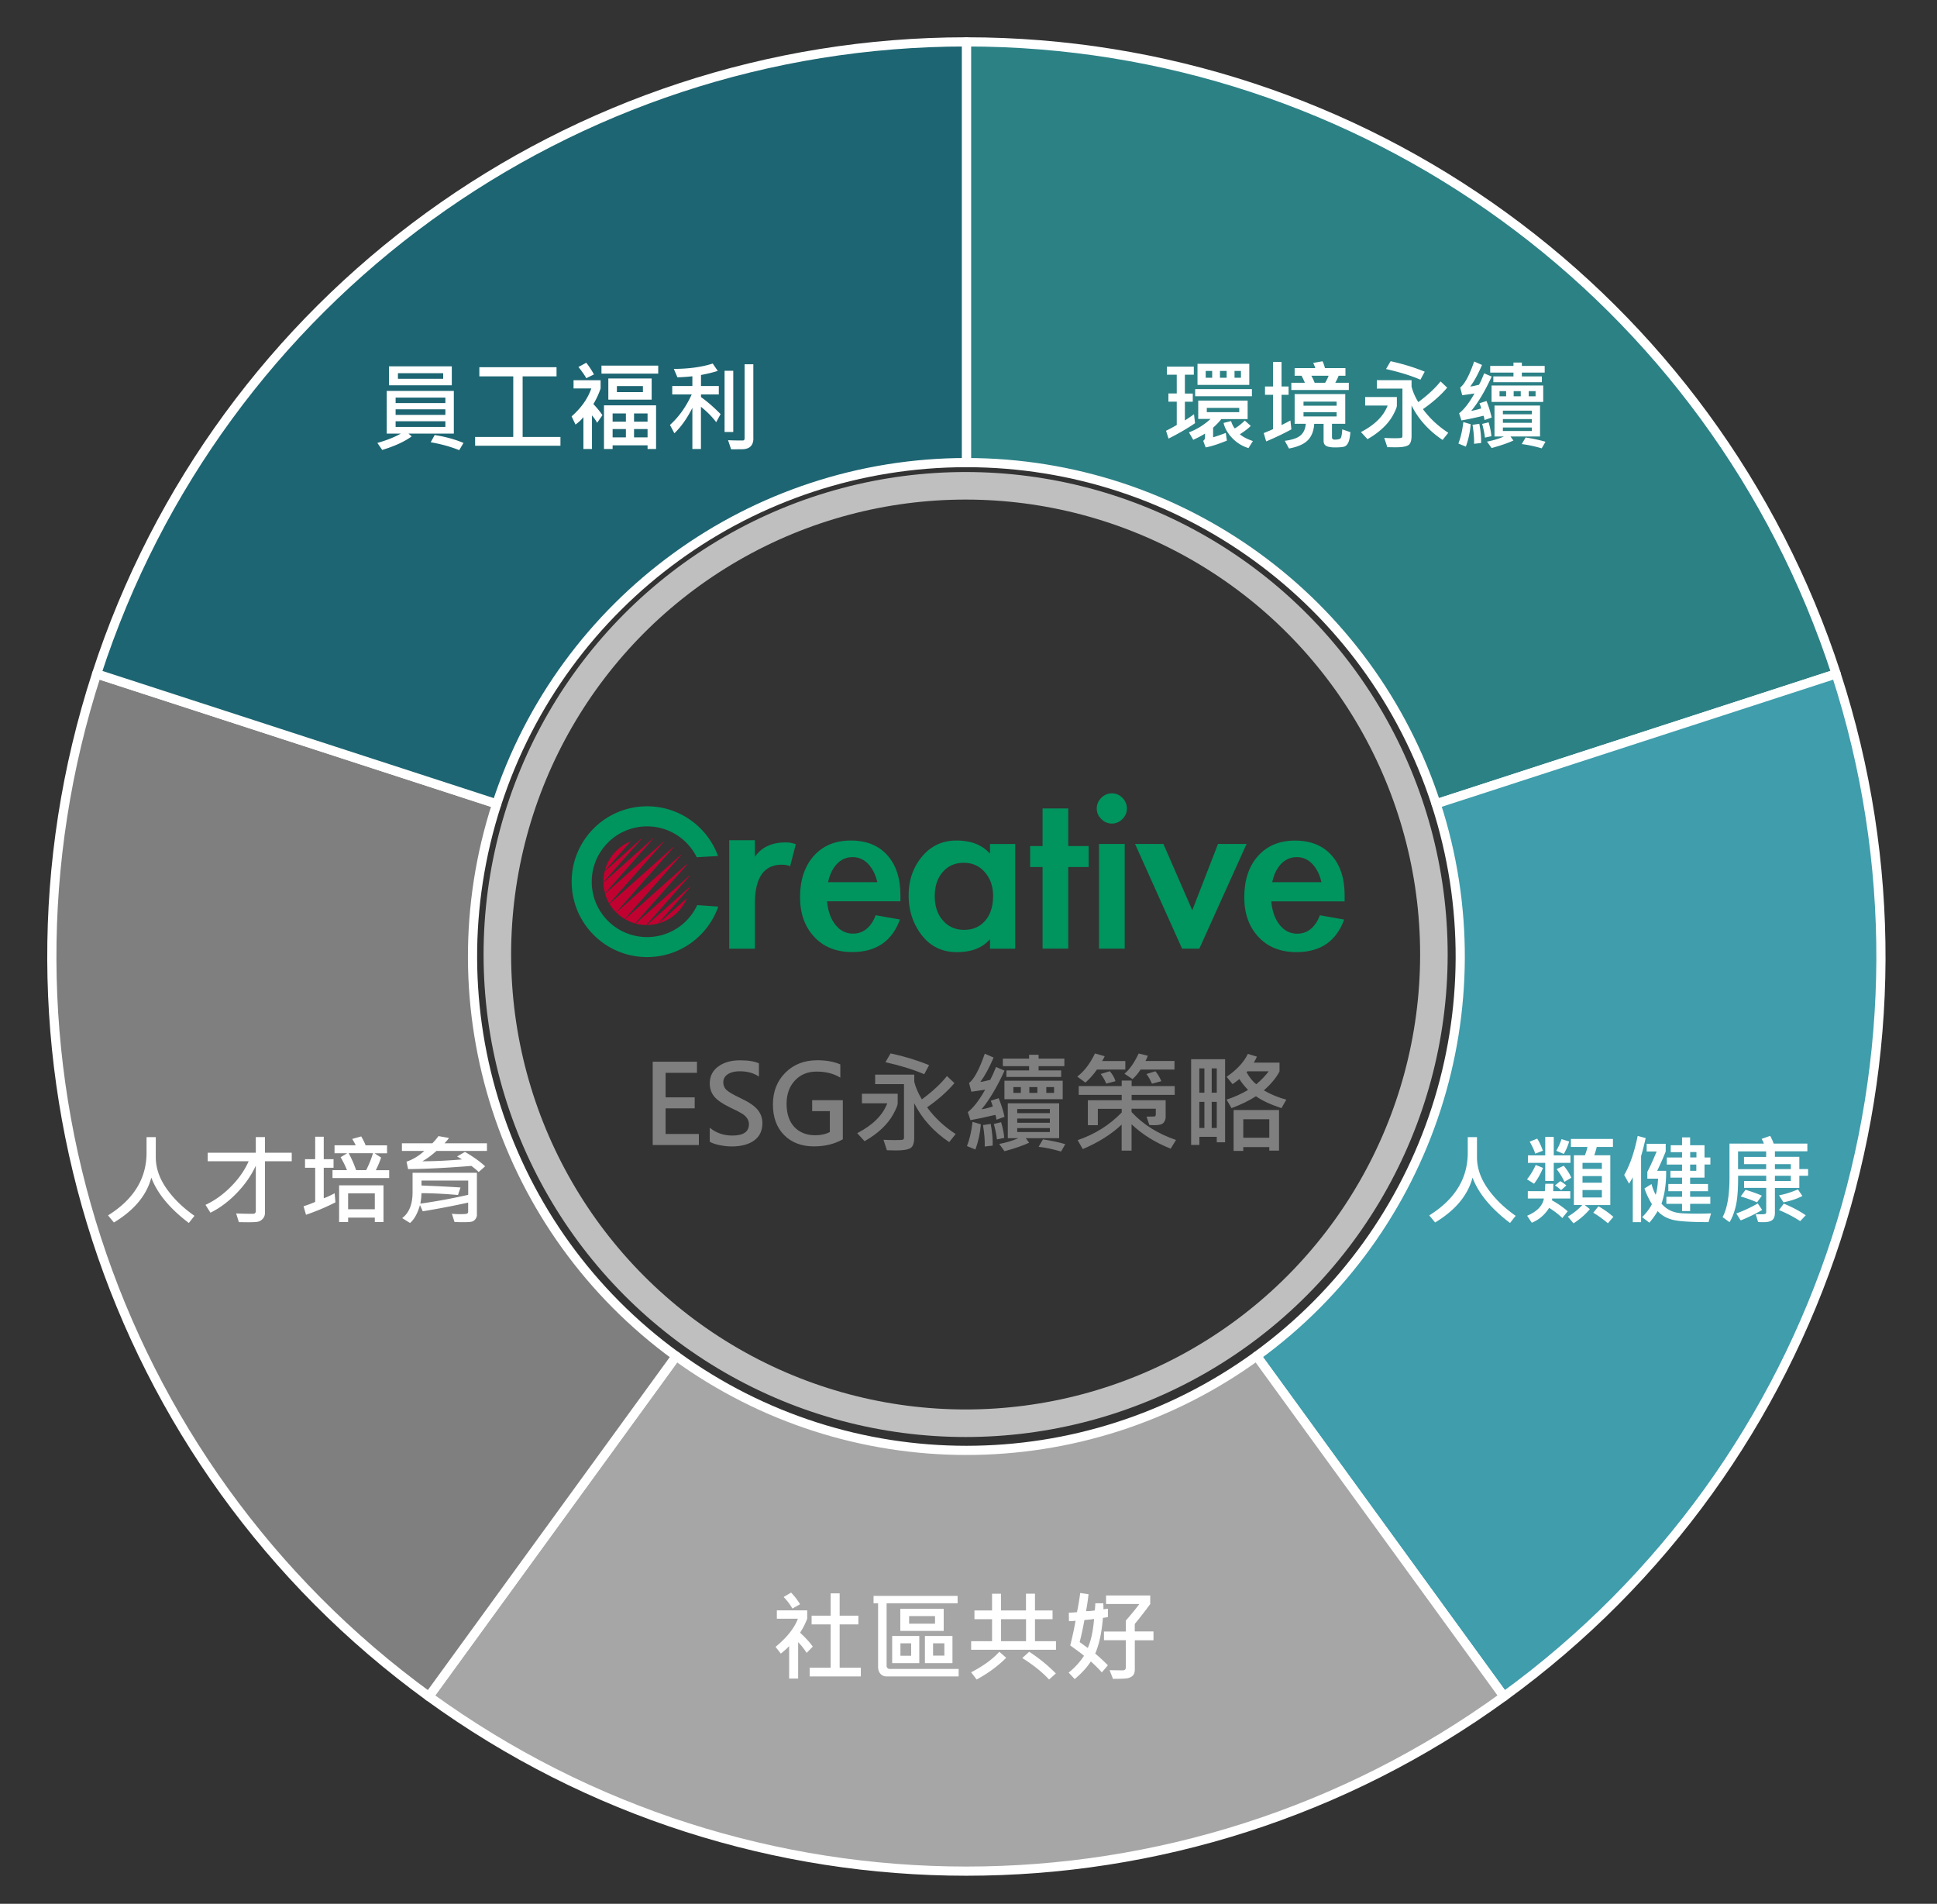
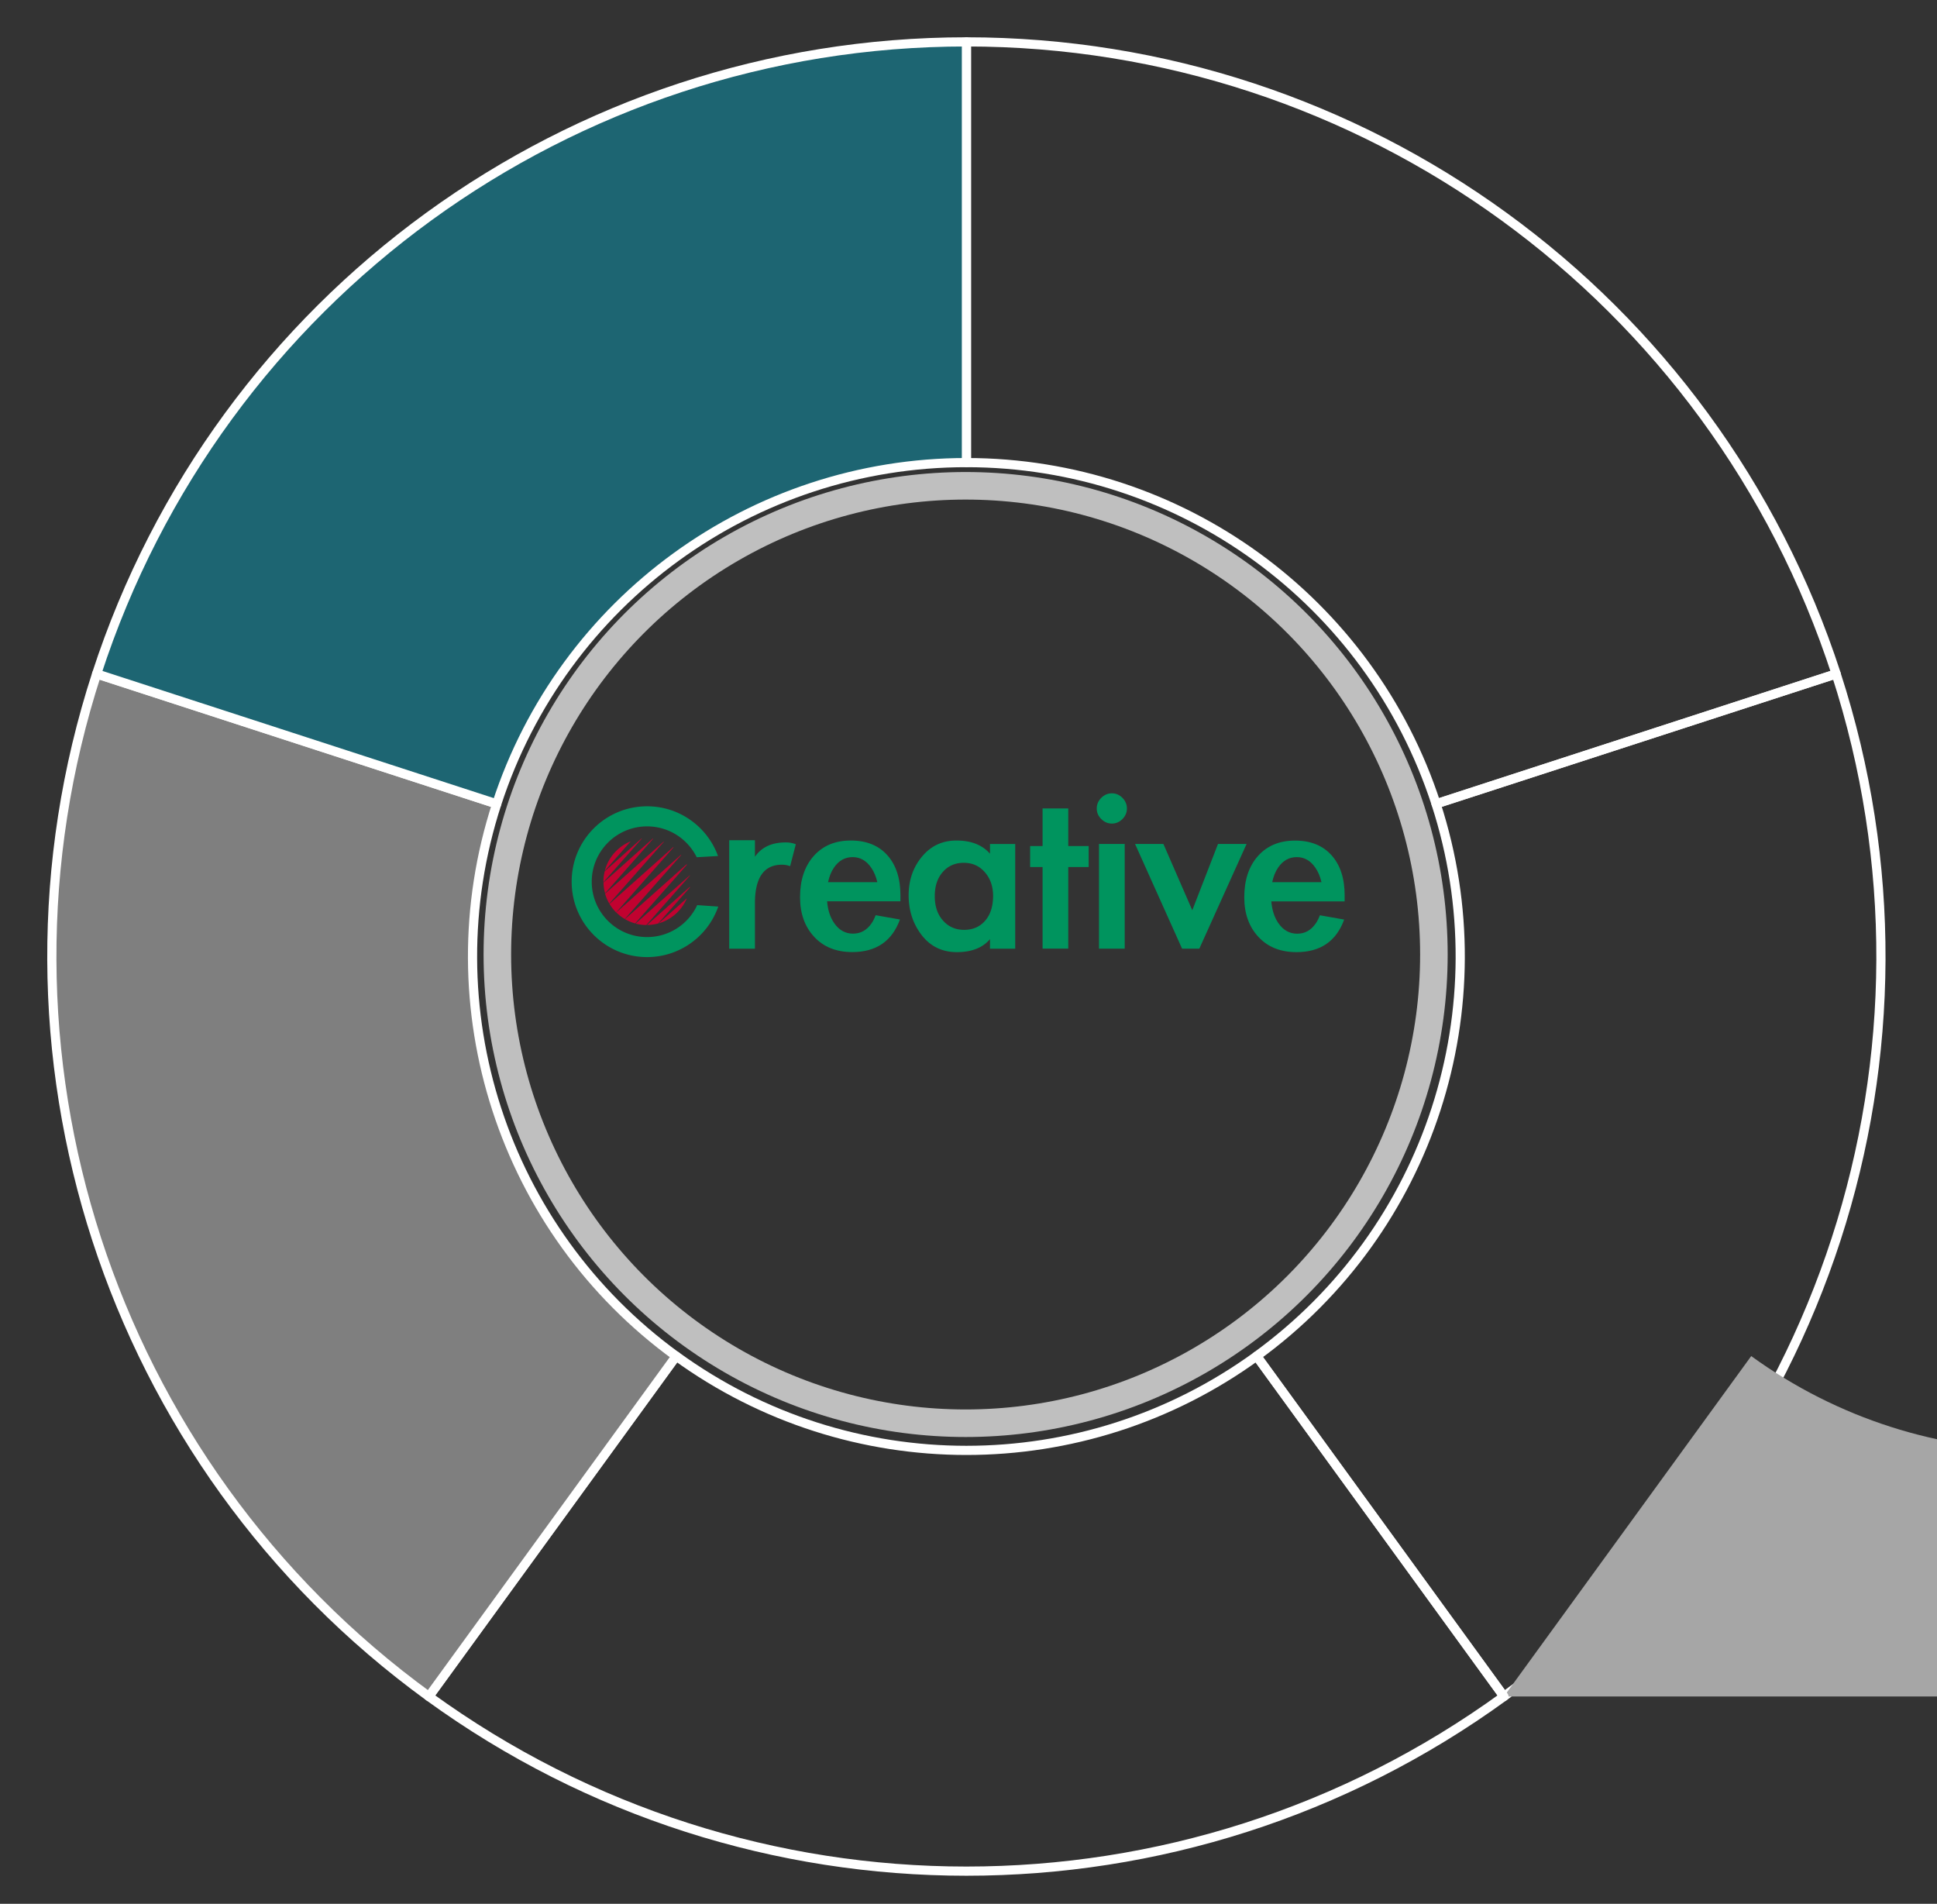
<svg xmlns="http://www.w3.org/2000/svg" xml:space="preserve" id="圖層_1" x="0" y="0" style="enable-background:new 0 0 316.44 310.96" viewBox="0 0 316.44 310.96">
  <rect x="0" y="0" width="316.44" height="310.96" fill="#333333" stroke="none" />
  <style>.st1{fill:none;stroke:#fff;stroke-width:1.5;stroke-linejoin:round;stroke-miterlimit:10}.st6{fill:#7f7f7f}.st7{fill:#fff}.st9{fill:#00945e}.st10{fill:#c10230}</style>
-   <path d="M157.88 6.84c64.72 0 122.09 41.68 142.09 103.23l-65.36 21.24c-10.8-33.24-41.78-55.75-76.73-55.75V6.84z" style="fill-rule:evenodd;clip-rule:evenodd;fill:#2c8185" />
  <path d="M157.88 6.84c64.72 0 122.09 41.68 142.09 103.23l-65.36 21.24c-10.8-33.24-41.78-55.75-76.73-55.75V6.84z" class="st1" />
-   <path d="M299.96 110.07c20 61.56-1.91 128.99-54.27 167.03l-40.4-55.6c28.28-20.54 40.11-56.96 29.31-90.2l65.36-21.23z" style="fill-rule:evenodd;clip-rule:evenodd;fill:#3f9dac" />
  <path d="M299.96 110.07c20 61.56-1.91 128.99-54.27 167.03l-40.4-55.6c28.28-20.54 40.11-56.96 29.31-90.2l65.36-21.23z" class="st1" />
-   <path d="M245.69 277.1c-52.36 38.04-123.27 38.04-175.63 0l40.4-55.6c28.27 20.54 66.56 20.54 94.84 0l40.39 55.6z" style="fill-rule:evenodd;clip-rule:evenodd;fill:#a6a6a6" />
+   <path d="M245.69 277.1l40.4-55.6c28.27 20.54 66.56 20.54 94.84 0l40.39 55.6z" style="fill-rule:evenodd;clip-rule:evenodd;fill:#a6a6a6" />
  <path d="M245.69 277.1c-52.36 38.04-123.27 38.04-175.63 0l40.4-55.6c28.27 20.54 66.56 20.54 94.84 0l40.39 55.6z" class="st1" />
  <path d="M70.06 277.1C17.7 239.06-4.21 171.63 15.79 110.07l65.36 21.24c-10.8 33.24 1.03 69.65 29.31 90.2l-40.4 55.59z" style="fill-rule:evenodd;clip-rule:evenodd;fill:#7f7f7f" />
  <path d="M70.06 277.1C17.7 239.06-4.21 171.63 15.79 110.07l65.36 21.24c-10.8 33.24 1.03 69.65 29.31 90.2l-40.4 55.59z" class="st1" />
  <path d="M15.79 110.07C35.79 48.51 93.15 6.84 157.88 6.84v68.72c-34.95 0-65.93 22.51-76.73 55.75l-65.36-21.24z" style="fill-rule:evenodd;clip-rule:evenodd;fill:#1d6572" />
  <path d="M15.79 110.07C35.79 48.51 93.15 6.84 157.88 6.84v68.72c-34.95 0-65.93 22.51-76.73 55.75l-65.36-21.24z" class="st1" />
-   <path d="M114.17 187.03h-7.54v-13.61h7.23v1.81h-5.12v4.01h4.75v1.8h-4.75v4.18h5.43v1.81zM115.96 184.21c1.04.85 2.27 1.27 3.68 1.27 1.8 0 2.71-.62 2.71-1.85 0-.36-.1-.68-.3-.97s-.47-.54-.8-.75-1-.56-2-1.03c-1.22-.59-2.08-1.18-2.57-1.78s-.73-1.31-.73-2.13c0-1.17.46-2.09 1.39-2.77s2.11-1.01 3.55-1.01c1.37 0 2.4.17 3.09.5v2.16c-.84-.58-1.88-.87-3.14-.87-.8 0-1.45.16-1.94.48s-.74.76-.74 1.33c0 .51.18.93.54 1.26s1.12.77 2.28 1.32c1.35.63 2.29 1.27 2.8 1.9.52.64.77 1.37.77 2.19 0 1.23-.45 2.17-1.34 2.82s-2.12.98-3.7.98c-.58 0-1.22-.07-1.93-.21s-1.25-.33-1.63-.56v-2.28zM137.68 186.1c-1.36.77-2.93 1.15-4.7 1.15-2.03 0-3.66-.62-4.88-1.85s-1.83-2.9-1.83-4.99c0-2.12.68-3.85 2.03-5.2s3.09-2.03 5.22-2.03c1.46 0 2.72.23 3.76.68v2.16c-1.07-.66-2.37-.99-3.89-.99-1.44 0-2.61.48-3.52 1.45s-1.37 2.24-1.37 3.81c0 1.62.42 2.88 1.26 3.78.84.9 1.98 1.36 3.41 1.36.95 0 1.75-.18 2.4-.53v-3.41h-2.89v-1.79h5.01v6.4zM146.65 180.21c0 .3-.23.88-.69 1.73s-1.09 1.66-1.9 2.42-1.75 1.44-2.82 2.04l-1.2-1.31c2.54-1.31 4.17-2.93 4.91-4.88h-4.14v-1.56h5.84v1.56zm9.47 5.02-1.05 1.32c-2.53-1.69-4.44-3.81-5.72-6.35v5.6c0 .88-.19 1.45-.58 1.71s-1.17.4-2.33.4c-.42 0-.93-.01-1.55-.03l-.56-1.71c.72.04 1.33.05 1.83.05.77 0 1.22-.02 1.34-.07s.18-.16.18-.32v-8.75h-4.71v-1.55h6.39v1.17c.23.94.65 1.89 1.24 2.87 1.75-1.29 3.12-2.57 4.1-3.81l1.22 1.15c-1.1 1.32-2.59 2.65-4.46 3.96 1.24 1.7 2.79 3.15 4.66 4.36zm-4.34-11.25-.79 1.48c-1.78-.76-3.89-1.42-6.34-1.96l.84-1.44c2.26.48 4.35 1.12 6.29 1.92zM160.24 183.64c-.11 1.42-.41 2.79-.89 4.12l-1.38-.56c.43-1.1.74-2.42.91-3.96l1.36.4zm3.87-1.22-1.32.47c-.04-.35-.1-.61-.18-.79-1.81.43-3.17.71-4.07.86l-.43-1.31c.91-.71 1.86-1.93 2.83-3.66l-2.25.33-.38-1.42c.84-.65 1.69-2.25 2.57-4.79l1.44.63c-.71 1.67-1.43 2.99-2.16 3.97.23-.01.54-.06.91-.16s.6-.15.7-.16c.31-.59.63-1.29.95-2.11l1.39.6c-1.24 2.7-2.49 4.8-3.76 6.31.46-.06 1.07-.21 1.84-.45-.06-.28-.17-.6-.33-.95l1.29-.41c.41.99.73 2 .96 3.04zm-1.94 4.7-1.3.15c.04-.97-.06-2.14-.28-3.5l1.26-.19c.25 1.38.35 2.56.32 3.54zm1.89-1.26-1.19.25c-.08-.73-.25-1.57-.51-2.52l1.19-.29c.28.96.45 1.81.51 2.56zm8.98.05h-5.46l.54.74c-.98.46-2.32.93-4.02 1.39l-.86-1.19c1.12-.21 2.16-.52 3.13-.94h-1.73v-5.7h8.39v5.7zm.84-11.77h-4.21v.7h3.69v1.07h-8.95v-1.07h3.71v-.7h-4.29v-1.23h4.29v-.62h1.55v.62h4.21v1.23zm-.27 5.4h-9.52v-3.02h9.52v3.02zm-6.84-1.03v-.95h-1.22v.95h1.22zm4.74 3.31v-.67h-5.33v.67h5.33zm0 1.57v-.69h-5.33v.69h5.33zm0 1.51v-.64h-5.33v.64h5.33zm-2.04-6.39v-.95h-1.31v.95h1.31zm4.56 8.38-.69 1.2c-1.36-.4-2.58-.66-3.67-.77l.72-1.22c1.5.24 2.72.5 3.64.79zm-1.83-8.38v-.95h-1.27v.95h1.27zM183.84 174.7h-4.63c-.58.82-1.21 1.53-1.89 2.13l-1.33-.98c1.14-.87 2.1-2.13 2.89-3.78l1.59.45c-.04.13-.18.39-.42.79h3.79v1.39zm8.28 11.5-.87 1.42c-2.51-.99-4.64-2.32-6.39-3.98v4.3h-1.62v-4.25c-1.65 1.56-3.76 2.9-6.35 4l-.84-1.46c2.81-.96 5.21-2.46 7.2-4.52v-.6h-3.9v2.68h-1.63v-4.08h5.53v-.87h-7.02v-1.44h7.02v-.9h1.62v.9h7.04v1.44h-7.04v.87h5.56v2.75c0 .33-.11.63-.33.91s-.72.42-1.51.42c-.25 0-.52-.01-.83-.04l-.45-1.36 1.24-.02c.18 0 .27-.13.27-.38v-.89h-3.96v.54c1.88 2.04 4.3 3.55 7.26 4.56zm-9.89-9.6-1.51.4c-.22-.56-.52-1.09-.9-1.58l1.48-.45c.47.54.78 1.08.93 1.63zm9.65-1.9h-5.55c-.38.59-.81 1.11-1.31 1.56l-1.32-.88c.81-.66 1.59-1.76 2.32-3.3l1.49.36c-.09.29-.22.58-.38.86h4.74v1.4zm-2.16 1.9-1.53.41c-.27-.63-.57-1.16-.9-1.58l1.46-.45c.39.45.71.99.97 1.62zM200.13 186.58h-1.35v-.89h-2.84v1.32h-1.35v-14h5.55v13.57zm-3.37-8.1v-3.97h-.83v3.97h.83zm0 5.76v-4.27h-.83v4.27h.83zm2.02-5.76v-3.97h-.83v3.97h.83zm0 5.76v-4.27h-.83v4.27h.83zm11.36-4.63-.79 1.39c-1.8-.59-3.19-1.24-4.17-1.94-1.1.71-2.43 1.36-3.99 1.94l-.81-1.39c1.24-.4 2.41-.93 3.51-1.58-.64-.67-1.11-1.26-1.41-1.78-.36.29-.73.56-1.12.83l-.97-1.2c1.66-1.14 2.82-2.38 3.47-3.74l1.48.45c-.17.38-.34.71-.52.98h4.21v1.44c-.52 1.01-1.37 2.04-2.56 3.09 1.16.67 2.38 1.18 3.67 1.51zm-1.19 8.33h-1.59v-.57h-4.25v.62h-1.58v-6.68h7.42v6.63zm-1.59-2.1v-3.02h-4.25v3.02h4.25zm-.1-10.85h-3.47l-.15.14c.5.88 1.03 1.54 1.59 1.97.8-.67 1.48-1.37 2.03-2.11z" class="st6" />
-   <path d="M195.23 69.12c-1.22.84-2.66 1.68-4.33 2.52l-.41-1.28c.48-.23 1.07-.55 1.75-.94v-3.81h-1.36v-1.34h1.36V61.2h-1.61v-1.31h4.4v1.31h-1.46v3.08h1.29v1.34h-1.29v3.05c.45-.28.94-.61 1.49-1.01l.17 1.46zm8.6-.67h-4.32c-.22.33-.67.8-1.33 1.41v1.57c.66-.2 1.35-.44 2.07-.72l.18 1.26c-1.42.58-2.57.95-3.47 1.11l-.4-1.08c.2-.13.3-.33.3-.58v-.6c-.5.32-1.14.66-1.93 1.02l-.7-1.22c1.3-.49 2.48-1.22 3.53-2.19h-2.01v-3h8.07v3.02zm.69-3.73h-9.27v-1.16h9.27v1.16zm-.43-1.85h-8.46v-3.45h8.46v3.45zm-6.06-1.17v-1.11h-1.06v1.11h1.06zm4.42 5.62v-.7h-5.3v.7h5.3zm-2.06-5.62v-1.11h-1.09v1.11h1.09zm4.29 10.34-.72 1.15c-.99-.3-1.87-.83-2.62-1.6-.75-.77-1.24-1.6-1.45-2.51l1.22-.3c.18.53.38.93.61 1.2.52-.3 1.07-.73 1.64-1.29l.97.88c-.43.43-1.02.88-1.78 1.36.46.41 1.17.78 2.13 1.11zm-1.95-10.34v-1.11h-1.05v1.11h1.05zM210.97 70.13c-1.3.71-2.67 1.36-4.12 1.97l-.4-1.36c.69-.28 1.2-.49 1.52-.65v-5.6h-1.31v-1.36h1.31v-4.01h1.39v4.01h1.15v1.36h-1.15v4.94c.49-.24.97-.49 1.45-.75l.16 1.45zm9.64.46c-.07.76-.17 1.31-.32 1.64-.15.34-.34.56-.58.68-.24.11-.78.17-1.64.17-.64 0-1.11-.08-1.4-.24-.3-.16-.44-.44-.44-.85v-2.76h-1.53c-.07 1.12-.41 2.01-1.02 2.65s-1.65 1.11-3.1 1.38l-.69-1.26c1.2-.15 2.05-.44 2.56-.87s.8-1.06.87-1.91h-1.82v-4.85h8.27v4.85h-2.17v2.18c0 .27.14.41.43.41.52 0 .85-.08.98-.23s.22-.64.27-1.45l1.33.46zm-.27-6.89h-9.38v-1.18h2.21c-.19-.45-.37-.84-.55-1.15h-1.12v-1.25h3.37c-.07-.23-.18-.51-.34-.84l1.52-.27c.12.2.26.57.4 1.11h3.35v1.25h-1.11c-.14.36-.32.75-.55 1.15h2.21v1.18zm-1.98 2.57v-.67h-5.41v.67h5.41zm0 1.75v-.7h-5.41v.7h5.41zm-1.31-6.65h-2.83c.19.3.37.69.55 1.15h1.71c.24-.38.43-.76.57-1.15zM228.2 66.24c0 .27-.2.78-.61 1.54-.41.75-.97 1.47-1.69 2.14s-1.55 1.28-2.5 1.81l-1.07-1.16c2.25-1.16 3.7-2.6 4.36-4.33h-3.67v-1.39h5.18v1.39zm8.4 4.45-.93 1.17c-2.24-1.5-3.94-3.37-5.07-5.63v4.96c0 .78-.17 1.29-.52 1.52-.35.23-1.04.35-2.07.35-.37 0-.83-.01-1.37-.02l-.5-1.51c.64.03 1.18.05 1.62.05.69 0 1.08-.02 1.19-.07.11-.04.16-.14.16-.28v-7.76h-4.18V62.1h5.67v1.04c.21.83.57 1.68 1.1 2.54 1.55-1.15 2.77-2.28 3.64-3.38l1.08 1.02c-.98 1.17-2.3 2.35-3.96 3.51 1.11 1.5 2.49 2.79 4.14 3.86zm-3.85-9.98-.7 1.31c-1.58-.68-3.45-1.25-5.62-1.74l.75-1.28c2 .44 3.85 1.01 5.57 1.71zM240.26 69.29c-.1 1.26-.36 2.48-.79 3.66l-1.22-.5c.38-.98.65-2.15.81-3.51l1.2.35zm3.43-1.09-1.17.41c-.04-.31-.09-.54-.16-.7-1.6.38-2.81.63-3.61.76l-.38-1.16c.81-.63 1.65-1.71 2.51-3.24l-2 .29-.33-1.26c.74-.58 1.5-1.99 2.28-4.25l1.28.56c-.63 1.48-1.27 2.65-1.92 3.52.21-.01.48-.06.81-.14.33-.08.54-.13.62-.14.28-.52.56-1.15.84-1.87l1.23.53c-1.1 2.39-2.21 4.25-3.34 5.6.41-.06.95-.19 1.63-.4-.06-.25-.15-.53-.29-.84l1.15-.37c.36.88.64 1.78.85 2.7zm-1.73 4.16-1.15.13c.03-.86-.05-1.9-.25-3.1l1.11-.17c.23 1.23.32 2.28.29 3.14zm1.68-1.11-1.05.23c-.07-.64-.22-1.39-.45-2.24l1.05-.26c.25.85.4 1.6.45 2.27zm7.96.05h-4.84l.48.65c-.87.41-2.06.82-3.56 1.23l-.76-1.05c.99-.18 1.92-.46 2.77-.83h-1.54v-5.06h7.44v5.06zm.75-10.44h-3.73v.62h3.27v.95h-7.93v-.95h3.29v-.62h-3.8v-1.09h3.8v-.55h1.37v.55h3.73v1.09zm-.24 4.79h-8.44v-2.68h8.44v2.68zm-6.06-.92v-.84h-1.08v.84h1.08zm4.2 2.94v-.59h-4.73v.59h4.73zm0 1.39v-.61h-4.73v.61h4.73zm0 1.34v-.57h-4.73v.57h4.73zm-1.81-5.67v-.84h-1.16v.84h1.16zm4.04 7.43-.62 1.07c-1.21-.35-2.29-.58-3.26-.69l.64-1.08c1.34.21 2.42.45 3.24.7zm-1.62-7.43v-.84h-1.12v.84h1.12zM247.61 198.59l-.92 1.17c-3.11-2.35-5.15-4.82-6.13-7.41-.77 2.9-2.81 5.34-6.11 7.33l-.96-1.16c4.19-2.61 6.29-6.02 6.29-10.23v-2.55h1.51v3.28c0 1.74.58 3.44 1.74 5.1s2.69 3.15 4.58 4.47zM252.07 190.76c-.37.94-.86 1.81-1.46 2.59l-1.15-.72c.57-.7 1.04-1.48 1.42-2.35l1.19.48zm4.45 5h-2.94c0 .08-.02.17-.06.29.94.51 1.8 1.11 2.59 1.8l-.88 1.1c-.61-.6-1.33-1.15-2.15-1.66-.71 1.13-1.65 1.94-2.84 2.43l-.76-1.14c1.62-.69 2.53-1.63 2.74-2.82h-2.63v-1.2h2.78c.03-.26.05-.67.08-1.2h1.32l-.03 1.2h2.79v1.2zm.04-5.82h-2.73v2.95h-1.39v-2.95h-2.83v-1.22h2.83v-3.02h1.39v3.02h2.73v1.22zm-4.51-1.98-1.25.48c-.15-.53-.45-1.18-.9-1.96l1.22-.5c.34.51.65 1.17.93 1.98zm3.84 5.67-.86.77c-.38-.35-.72-.6-1-.77l.86-.7c.33.17.66.41 1 .7zm.46-7.18c-.21.72-.5 1.4-.88 2.03l-1.23-.51c.34-.58.63-1.22.86-1.91l1.25.39zm.35 5.92-1.12.67c-.35-.75-.78-1.45-1.29-2.08l1.17-.55c.57.68.98 1.34 1.24 1.96zm6.82-5.03h-2.67c-.06.31-.19.76-.4 1.36h2.62v8.13h-4.17l.83.67c-.73.87-1.62 1.64-2.67 2.32l-.93-1.1c.96-.57 1.74-1.2 2.35-1.89h-1.36v-8.13h1.8c.18-.45.32-.9.42-1.36h-2.71v-1.31h6.87v1.31zm-1.83 3.59v-.99h-3.16v.99h3.16zm0 2.25v-1.08h-3.16v1.08h3.16zm0 2.41v-1.21h-3.16v1.21h3.16zm1.88 3.17-.89 1.05c-.87-.73-1.67-1.31-2.4-1.72l.85-1.05c.86.47 1.68 1.05 2.44 1.72zM268.85 185.89c-.15.66-.31 1.33-.48 2l-.27.95v10.79h-1.36v-7.34c-.15.29-.35.64-.61 1.05l-.79-1.43c.93-1.59 1.66-3.71 2.2-6.37l1.31.35zm10.68 12.3-.41 1.43c-2.98 0-4.96-.13-5.94-.4s-1.77-.73-2.37-1.4a12.8 12.8 0 0 1-1.36 1.89l-1.18-.9c.71-.72 1.24-1.42 1.6-2.12-.49-.79-.9-1.65-1.22-2.57l1.15-.72c.2.73.43 1.31.69 1.75.2-.67.33-1.55.38-2.63h-1.75v-1.11c.48-.91.98-2.03 1.52-3.33h-1.63v-1.25h3.11v1.25c-.34.87-.8 1.92-1.39 3.16h1.46c.02 2.06-.23 3.85-.76 5.36.42.49.9.86 1.45 1.13.55.26 1.2.41 1.97.45s1.65.06 2.65.06c.72-.01 1.4-.02 2.03-.05zm-.11-7.98h-.96v2.14h-2.35v1.04h2.92v1.18h-2.92v.91h3.3v1.15h-3.3v1.18h-1.32v-1.18h-2.56v-1.15h2.56v-.91h-2.24v-1.18h2.24v-1.04h-1.9v-1.11h1.9v-1.02h-2.49v-1.16h2.49v-.87h-1.85v-1.13h1.85v-1.28h1.32v1.28h2.35v2h.96v1.15zm-2.28-1.16v-.87h-1.02v.87h1.02zm-.02 2.19v-1.02h-1.01v1.02h1.01zM295.38 192.05h-1.43v1.98h-3.99v4.08c0 .56-.15.95-.44 1.18-.3.23-.77.34-1.43.34-.26 0-.55-.01-.87-.02l-.4-1.29c.35.02.64.02.85.02.41 0 .66-.03.74-.08.09-.05.13-.15.13-.3v-3.94h-3.62v-1.12h3.62v-.86h-4.59c.01 2.24-.12 3.9-.39 5-.27 1.09-.61 1.96-1.02 2.59l-1.13-.83c.75-1.37 1.13-3.53 1.13-6.48v-5.53h5.62c-.06-.18-.18-.43-.37-.77l1.4-.49c.25.46.44.88.56 1.26h5.51v1.26h-5.3v.9h3.99v2h1.43v1.1zm-7.5 5.58c-1.13.66-2.3 1.23-3.51 1.71l-.72-1.13c1.15-.42 2.32-.96 3.51-1.64l.72 1.06zm.65-6.67v-.81h-3.62v-1.18h3.62v-.9h-4.59v2.9h4.59zm-.7 4.34-.79 1.09c-.85-.37-1.74-.69-2.67-.96l.79-1.09c1.12.34 2.01.66 2.67.96zm4.73-4.34v-.81h-2.6v.81h2.6zm0 1.95v-.86h-2.6v.86h2.6zm1.89 2.44c-.86.45-1.89.79-3.09 1.04l-.73-1.15c.91-.16 1.95-.48 3.09-.96l.73 1.07zm.55 3.15-.91.96c-.98-.65-2.13-1.26-3.46-1.81l.78-1.05c1.39.57 2.59 1.21 3.59 1.9zM132.78 268.96l-1 1.02c-.43-.67-.89-1.25-1.39-1.75v5.94h-1.47v-5.3c-.3.33-.75.74-1.36 1.23l-.86-1.1c1.85-1.53 3.07-3.06 3.65-4.6h-3.44v-1.37h4.96v1.37c-.36.91-.75 1.67-1.17 2.28.88.8 1.57 1.56 2.08 2.28zm-2.08-6.92-1.25.7c-.37-.66-.85-1.29-1.43-1.89l1.22-.72c.59.62 1.08 1.25 1.46 1.91zm9.93 11.79h-8.36v-1.43h3.43v-7.07h-3.11v-1.43h3.11v-3.64h1.47v3.64h3.06v1.43h-3.06v7.07h3.46v1.43zM156.61 273.83H144.9c-.46 0-.82-.15-1.07-.44-.25-.29-.38-.67-.38-1.14v-10.36h-.74v-1.22h13.73v1.22h-11.6v10.26c0 .1.05.21.14.3.1.1.2.15.3.15h11.33v1.23zm-6.43-2.17h-4.43v-4.44h4.43v4.44zm3.99-5.27h-7.09v-3.62h7.09v3.62zm-5.32 4.06v-2.03h-1.75v2.03h1.75zm3.9-5.24v-1.24h-4.23v1.24h4.23zm2.85 6.45h-4.5v-4.44h4.5v4.44zm-1.32-1.23v-2.01h-1.85v2.01h1.85zM172.52 269.47h-13.87v-1.4h3.42v-3.59h-2.88v-1.43h2.88v-2.73h1.46v2.73h4.08v-2.74h1.47v2.74h2.87v1.43h-2.87v3.59h3.43v1.4zm-8.14 1.31c-1.36 1.36-2.97 2.54-4.83 3.55l-.9-1.18c1.96-1.01 3.5-2.13 4.61-3.35l1.12.98zm3.24-2.71v-3.59h-4.08v3.59h4.08zm4.87 5.27-1.11.99c-1.14-1.23-2.6-2.4-4.38-3.51l1.14-1.02a25.81 25.81 0 0 1 4.35 3.54zM180.99 272.01l-.99 1.16a19.04 19.04 0 0 0-1.8-1.79c-.59.94-1.47 1.9-2.63 2.88l-.99-1.06c.94-.74 1.78-1.65 2.51-2.74-.29-.27-1.04-.83-2.25-1.69.39-1.57.68-2.92.87-4.04-.42.06-.78.08-1.08.06l-.02-1.37c.65-.03 1.09-.06 1.33-.09.21-.98.38-2.02.53-3.13l1.36.19c-.1.93-.24 1.86-.41 2.77.33.02.81-.02 1.43-.11.05-.43.08-.82.08-1.17h1.31c.03.46.03.78.02.97.23-.02.48-.05.75-.09l-.02 1.37c-.4.08-.67.12-.81.12-.2 2.42-.62 4.37-1.26 5.84.74.63 1.43 1.26 2.07 1.92zm-2.26-7.57c-.48.07-1 .13-1.57.16-.25 1.37-.51 2.58-.78 3.62.69.49 1.13.81 1.33.96.54-1.26.88-2.83 1.02-4.74zm9.72 3.48h-3.06v4.73c0 .49-.12.84-.35 1.06-.23.22-.53.36-.91.42-.37.06-1.14.09-2.31.09l-.55-1.42c.72.02 1.44.03 2.16.03.33 0 .49-.16.49-.49v-4.43h-3.57v-1.42h3.57v-1.79c.81-.91 1.55-1.81 2.21-2.7h-5.44v-1.4h7.22v1.4c-.83 1.14-1.68 2.23-2.53 3.26v1.22h3.06v1.44zM31.77 198.59l-.92 1.17c-3.11-2.35-5.15-4.82-6.13-7.41-.77 2.9-2.81 5.34-6.11 7.33l-.96-1.16c4.19-2.61 6.29-6.02 6.29-10.23v-2.55h1.51v3.28c0 1.74.58 3.44 1.74 5.1s2.69 3.15 4.58 4.47zM47.66 189.68h-4.37v8.38c0 .42-.12.75-.35 1-.23.25-.48.42-.76.48-.27.07-.82.1-1.65.1-.37 0-.88-.01-1.51-.02l-.44-1.42c.81.04 1.72.06 2.76.06.3 0 .45-.16.45-.47v-7.39c-.73 1.58-1.76 3.07-3.1 4.46-1.34 1.39-2.78 2.47-4.31 3.22l-.81-1.28c1.49-.69 2.87-1.68 4.15-2.97s2.25-2.67 2.9-4.15h-6.69v-1.39h7.86v-2.56h1.5v2.56h4.37v1.39zM54.8 196.39c-1.54.79-3.15 1.46-4.81 2.03l-.4-1.39c.69-.22 1.32-.46 1.9-.71v-5.58h-1.66v-1.4h1.66v-3.67h1.4v3.67h1.6v1.4h-1.6v4.98c.48-.16 1.07-.43 1.78-.82l.13 1.49zm8.78-3.97h-9.26v-1.29h2.36c-.27-.69-.61-1.4-1.04-2.11l1.08-.65h-2.07v-1.3h3.45c-.11-.27-.3-.62-.56-1.04l1.47-.41c.33.57.57 1.05.72 1.46h3.5v1.3h-2.04l1.07.69c-.23.7-.52 1.39-.87 2.07h2.19v1.28zm-.93 7.19h-1.42v-.73h-4.36v.73H55.4v-6h7.25v6zm-1.42-2.09v-2.6h-4.36v2.6h4.36zm-.3-9.16h-3.97c.45.82.86 1.74 1.22 2.77h1.64c.49-.98.86-1.9 1.11-2.77zM79.55 187.99H71.3c-.79.71-1.56 1.28-2.3 1.69 1.95 0 4.1-.1 6.47-.3-.17-.11-.43-.27-.8-.48l1.29-.75c1.42.83 2.52 1.62 3.29 2.36l-1.05.93c-.38-.37-.78-.7-1.2-1-4.02.32-7.46.5-10.33.52l-.26-1.21c1.06-.37 2.04-.96 2.91-1.76h-3.66v-1.25h4.98c.33-.33.66-.72.99-1.17l1.71.3c-.13.22-.37.51-.72.87h6.93v1.25zm-1.63 10.43c0 .23-.08.46-.23.68-.16.22-.35.37-.58.43-.23.07-.73.1-1.51.1-.44 0-.89-.01-1.35-.04l-.43-1.34c.44.05.89.07 1.33.07.64 0 1.03-.03 1.15-.09.12-.06.18-.16.18-.29v-1.51c-2.2.49-4.67.97-7.42 1.42l-.45-1.01c-.4 1.37-.94 2.35-1.63 2.92l-1.28-.8c1.13-.84 1.7-2.25 1.7-4.21v-3.19h10.51v6.86zm-1.43-3.26v-2.33h-7.63v.81c2.59.1 4.71.21 6.37.32l-.41 1.23c-2.12-.19-4.11-.29-5.97-.3a9.65 9.65 0 0 1-.18 1.71 93.3 93.3 0 0 0 7.82-1.44zM74.16 70.82h-7.43l.53.46c-1.22.88-2.83 1.61-4.82 2.21l-.79-1.14c1.57-.45 2.85-.96 3.83-1.53h-2.3v-6.97h10.96v6.97zm-.35-7.89H63.55v-3.09h10.26v3.09zm-1.05 2.91v-.9h-8.13v.9h8.13zm0 1.93v-.91h-8.13v.91h8.13zm0 1.97v-.93h-8.13v.93h8.13zm-.36-7.87v-.91h-7.39v.91h7.39zm3.32 10.48-.7 1.18c-1.41-.57-2.96-1-4.66-1.29l.65-1.18c1.79.28 3.36.72 4.71 1.29zM91.55 72.81H77.62v-1.44h6.23v-9.9h-5.54v-1.49h12.61v1.49h-5.54v9.9h6.18v1.44zM98.42 67.82l-.87 1.24c-.18-.35-.46-.75-.84-1.21v5.49h-1.4v-5.21c-.32.42-.75.82-1.29 1.22l-.64-1.34c1.56-1.37 2.64-2.89 3.22-4.56h-2.9v-1.34h4.42v1.34c-.31.92-.71 1.77-1.18 2.55.69.74 1.18 1.35 1.48 1.82zm-1.39-6.66-1.25.62c-.25-.47-.68-1.08-1.28-1.84l1.28-.69c.48.62.9 1.25 1.25 1.91zm10.5-.13h-9.27v-1.31h9.27v1.31zm-.35 12.31h-1.39v-.6h-5.71v.6h-1.41v-7.13h8.51v7.13zm-.72-8.06h-7.08v-3.46h7.08v3.46zm-4.21 3.59v-1.34h-2.17v1.34h2.17zm0 2.57v-1.36h-2.17v1.36h2.17zm2.78-7.39v-.99h-4.25v.99h4.25zm.76 4.82v-1.34h-2.21v1.34h2.21zm0 2.57v-1.36h-2.21v1.36h2.21zM117.72 67.64l-.72 1.32c-.63-.85-1.46-1.69-2.49-2.52v6.9h-1.4v-6.72c-.85 1.7-1.83 3.09-2.94 4.15l-.72-1.36c1.47-1.33 2.65-3 3.55-4.98h-3.18v-1.38h3.29v-1.59c-.67.08-1.48.14-2.44.17l-.59-1.37c2.5-.02 4.62-.31 6.35-.88l.83 1.2c-.7.23-1.61.46-2.74.67v1.8h2.91v1.38h-2.91v.43c1.05.75 2.11 1.67 3.2 2.78zm2.07 2.92h-1.42v-10h1.42v10zm3.29 1.07c-.02 1.15-.63 1.73-1.84 1.75l-1.8.01-.5-1.49c.51.03 1.31.05 2.4.05.2 0 .3-.12.3-.35V59.5h1.43v12.13z" class="st7" />
  <ellipse cx="157.75" cy="155.91" rx="76.5" ry="76.56" style="fill:none;stroke:#bfbfbf;stroke-width:4.5;stroke-linejoin:round;stroke-miterlimit:10" />
  <path d="M105.71 153.06c-4.99 0-9.04-4.04-9.04-9.04 0-4.99 4.05-9.04 9.04-9.04 3.56 0 6.63 2.05 8.11 5.04l3.48-.2c-1.72-4.74-6.26-8.12-11.59-8.12-6.8 0-12.32 5.51-12.32 12.31 0 6.81 5.52 12.32 12.32 12.32 5.38 0 9.95-3.44 11.63-8.25l-3.44-.24a9.02 9.02 0 0 1-8.19 5.22zM128.36 137.6c-2.28 0-3.95.78-5.03 2.34v-2.7h-4.2v17.72h4.2v-7.4c0-4.21 1.47-6.32 4.42-6.32.46 0 .91.08 1.33.24l.93-3.58c-.51-.2-1.06-.3-1.65-.3zM161.74 139.46c-1.24-1.44-3.07-2.17-5.5-2.17-2.28 0-4.15.87-5.61 2.62s-2.19 3.86-2.19 6.35c0 2.48.72 4.65 2.14 6.49 1.43 1.84 3.34 2.77 5.74 2.77 2.4 0 4.2-.7 5.41-2.12v1.56h4.12v-17.1h-4.12v1.6zm-.82 10.95c-.86.98-2 1.47-3.41 1.47-1.42 0-2.57-.51-3.46-1.52-.9-1.01-1.34-2.33-1.34-3.98 0-1.64.43-2.96 1.32-3.96.88-1 2.02-1.49 3.42-1.49s2.55.51 3.44 1.54c.9 1.02 1.35 2.33 1.35 3.92-.02 1.69-.45 3.04-1.32 4.02zM174.52 132.05h-4.2v6.15h-2.03v3.42h2.03v13.33h4.2v-13.33h3.33v-3.42h-3.33zM179.54 137.85h4.2v17.1h-4.2zM198.98 137.85l-4.2 10.83-4.72-10.83h-4.63l7.68 17.1h2.82l7.72-17.1z" class="st9" />
  <path d="M108.47 137.48c-.02-.01-.03-.01-.05-.02l-9.57 8.52c.16.56.39 1.1.69 1.61l8.93-10.11zM98.58 144.09l6.29-7.13c-.03 0-.06 0-.08.01l-6 5.35c-.15.58-.22 1.18-.21 1.77zM112.7 143.03c0-.02 0-.04-.01-.06l-8.86 7.89c.58.15 1.17.23 1.76.23l7.11-8.06zM106.72 136.98c-.03 0-.05 0-.07-.01l-8.06 7.18c.01.59.1 1.19.26 1.76l7.87-8.93zM100.66 149.03l9.38-10.63c-.02-.02-.03-.03-.05-.04l-10.42 9.28c.29.49.64.94 1.06 1.37.01 0 .02.01.03.02zM98.81 142.22l4.22-4.79c-.85.34-1.65.86-2.35 1.55-.93.92-1.56 2.05-1.87 3.24zM112.21 146.72l-4.6 4.1c1.11-.32 2.16-.92 3.04-1.79.7-.69 1.21-1.48 1.56-2.31zM112.71 144.84l-7.01 6.25a7.53 7.53 0 0 0 1.82-.25l5.18-5.87c0-.05 0-.09.01-.13zM111.29 139.66c-.01-.02-.02-.03-.03-.05l-10.58 9.43c.43.42.89.78 1.39 1.07l9.22-10.45zM112.22 141.25c-.01-.03-.03-.06-.04-.09l-10.08 8.97c.53.31 1.09.54 1.66.7l8.46-9.58z" class="st10" />
  <path d="M218.67 147.23h1v-.97c0-2.77-.71-4.96-2.14-6.56-1.43-1.6-3.42-2.4-5.97-2.4s-4.57.85-6.06 2.53c-1.49 1.69-2.23 3.93-2.23 6.73 0 2.66.77 4.82 2.32 6.48 1.54 1.66 3.61 2.48 6.21 2.48 3.9 0 6.5-1.77 7.79-5.32l-.11-.02-3.86-.68c-.18.49-.4.94-.67 1.33-.77 1.12-1.78 1.68-3.03 1.68-1.26 0-2.29-.58-3.08-1.73-.65-.94-1.03-2.12-1.15-3.55H218.67zm-10.83-3.14c.19-.92.51-1.72.97-2.39.78-1.14 1.8-1.7 3.04-1.7s2.26.58 3.05 1.75c.46.67.78 1.45.98 2.34h-8.04zM138.99 137.29c-2.55 0-4.57.85-6.06 2.53-1.49 1.69-2.23 3.93-2.23 6.73 0 2.66.77 4.82 2.32 6.48 1.54 1.66 3.61 2.48 6.21 2.48 3.89 0 6.5-1.77 7.79-5.32l-.11-.02-3.86-.68c-.18.49-.4.94-.67 1.33-.77 1.12-1.78 1.68-3.03 1.68-1.26 0-2.29-.58-3.08-1.73-.65-.94-1.03-2.12-1.15-3.55H147.1v-.97c0-2.77-.71-4.96-2.14-6.56-1.43-1.6-3.42-2.4-5.97-2.4zm-3.71 6.8c.19-.92.51-1.72.97-2.39.78-1.14 1.8-1.7 3.04-1.7s2.26.58 3.05 1.75c.46.67.78 1.45.98 2.34h-8.04zM181.64 129.58c-.66 0-1.24.25-1.73.74s-.74 1.07-.74 1.73c0 .66.24 1.24.74 1.73.49.49 1.07.74 1.73.74.67 0 1.24-.25 1.73-.74s.73-1.07.73-1.73c0-.66-.25-1.24-.73-1.73-.49-.49-1.06-.74-1.73-.74z" class="st9" />
</svg>